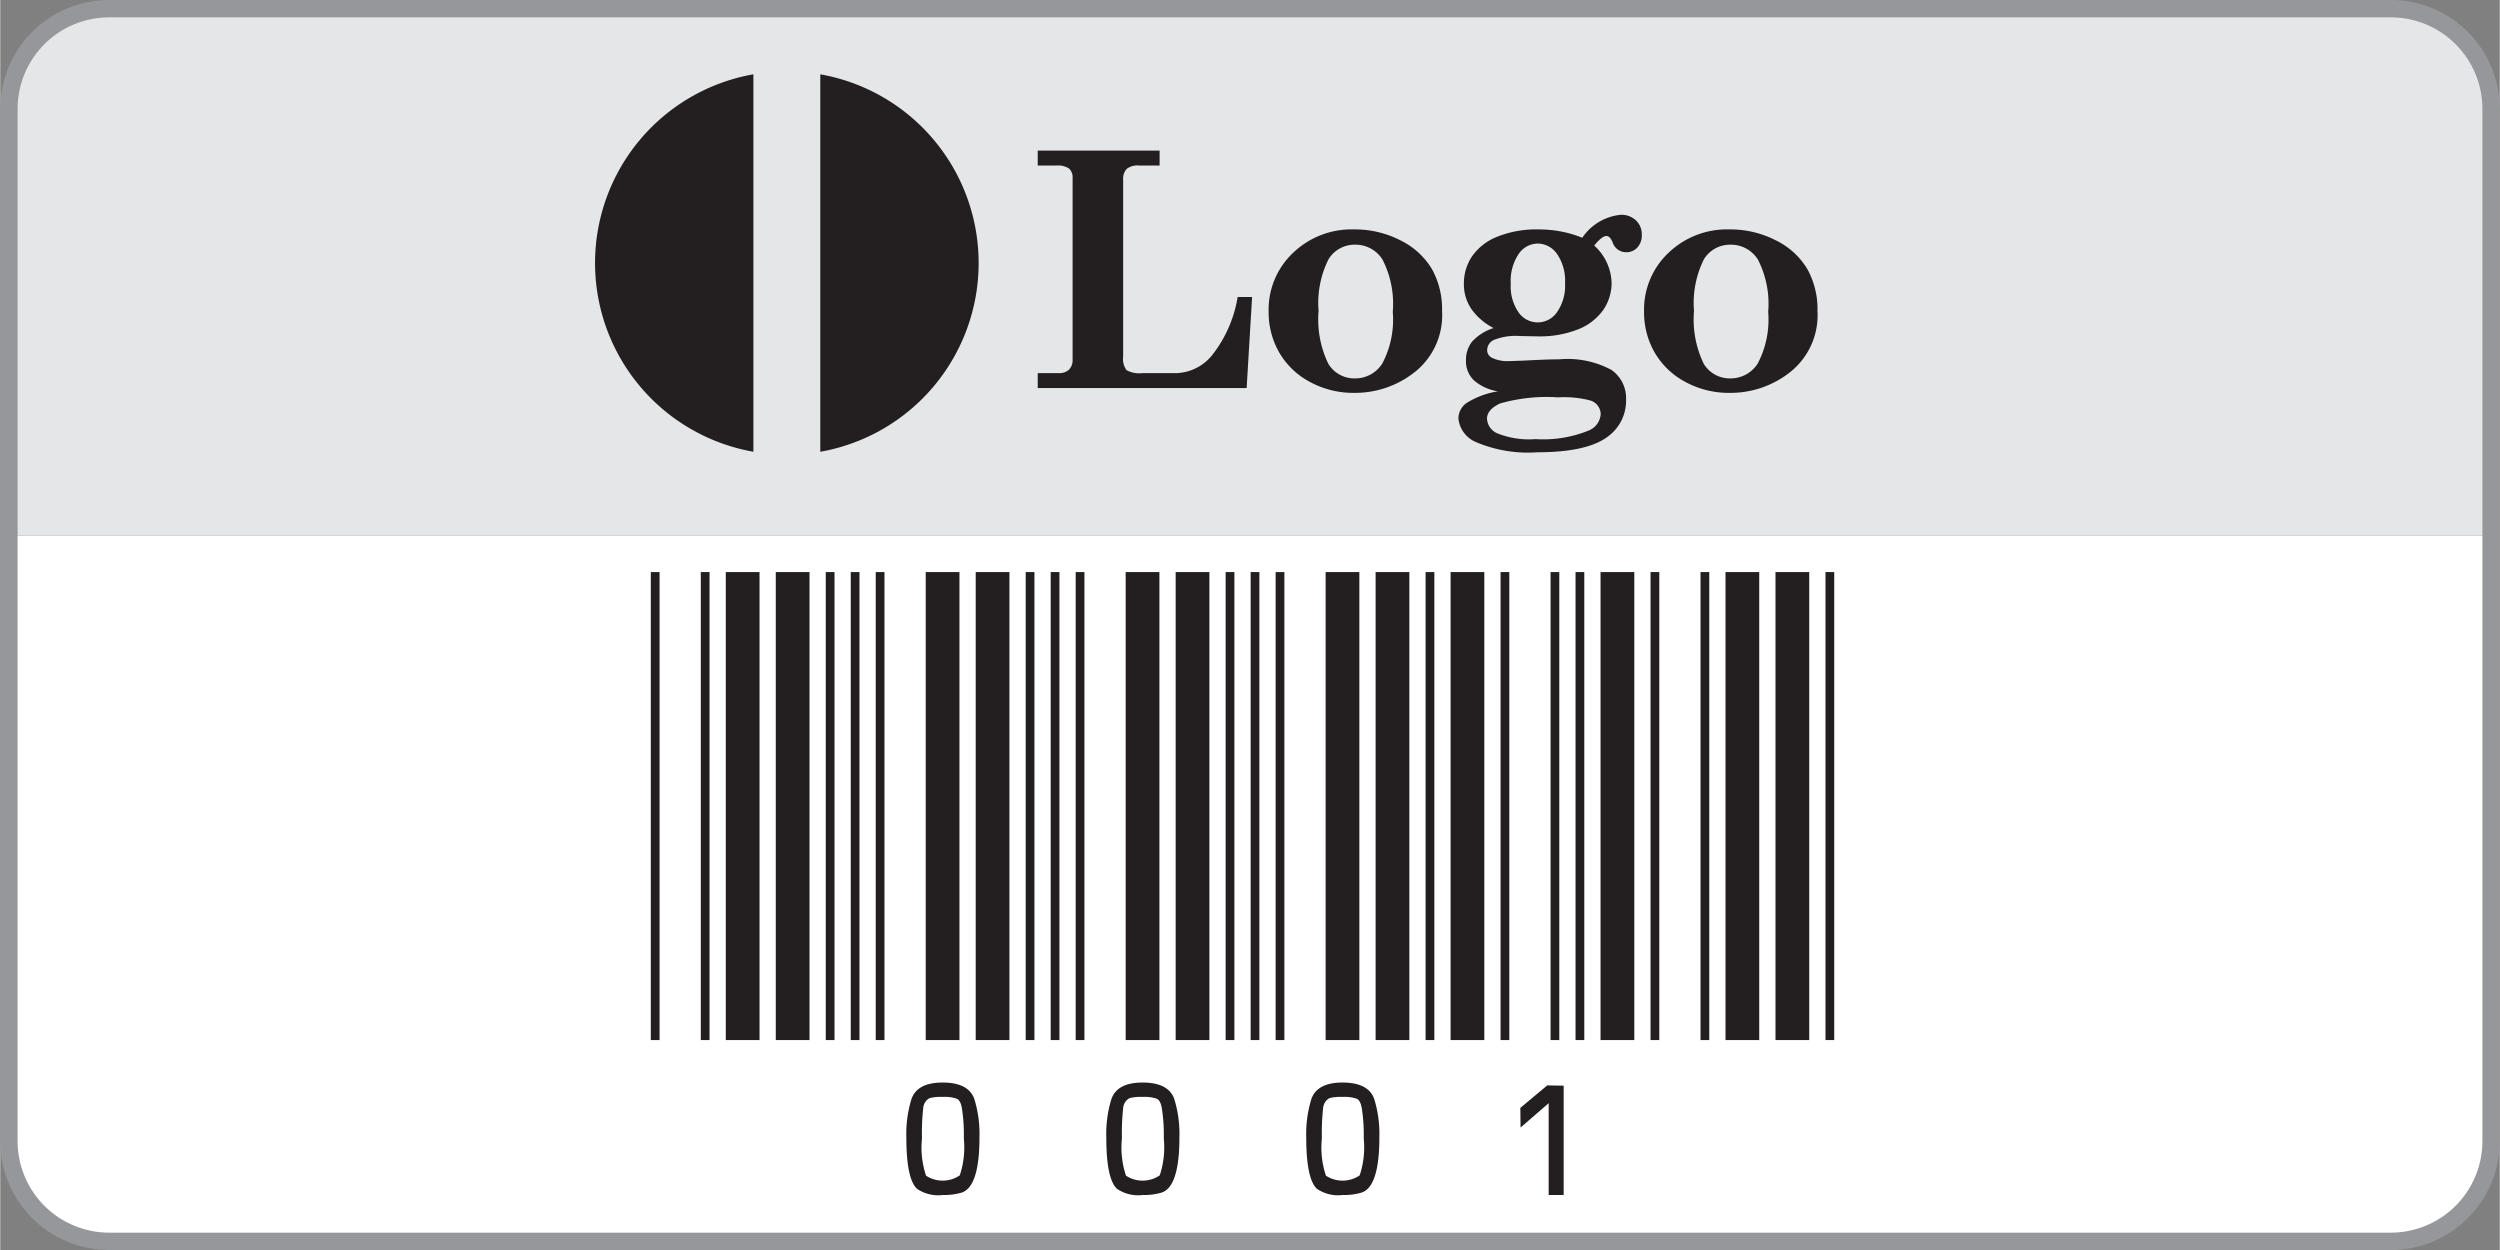
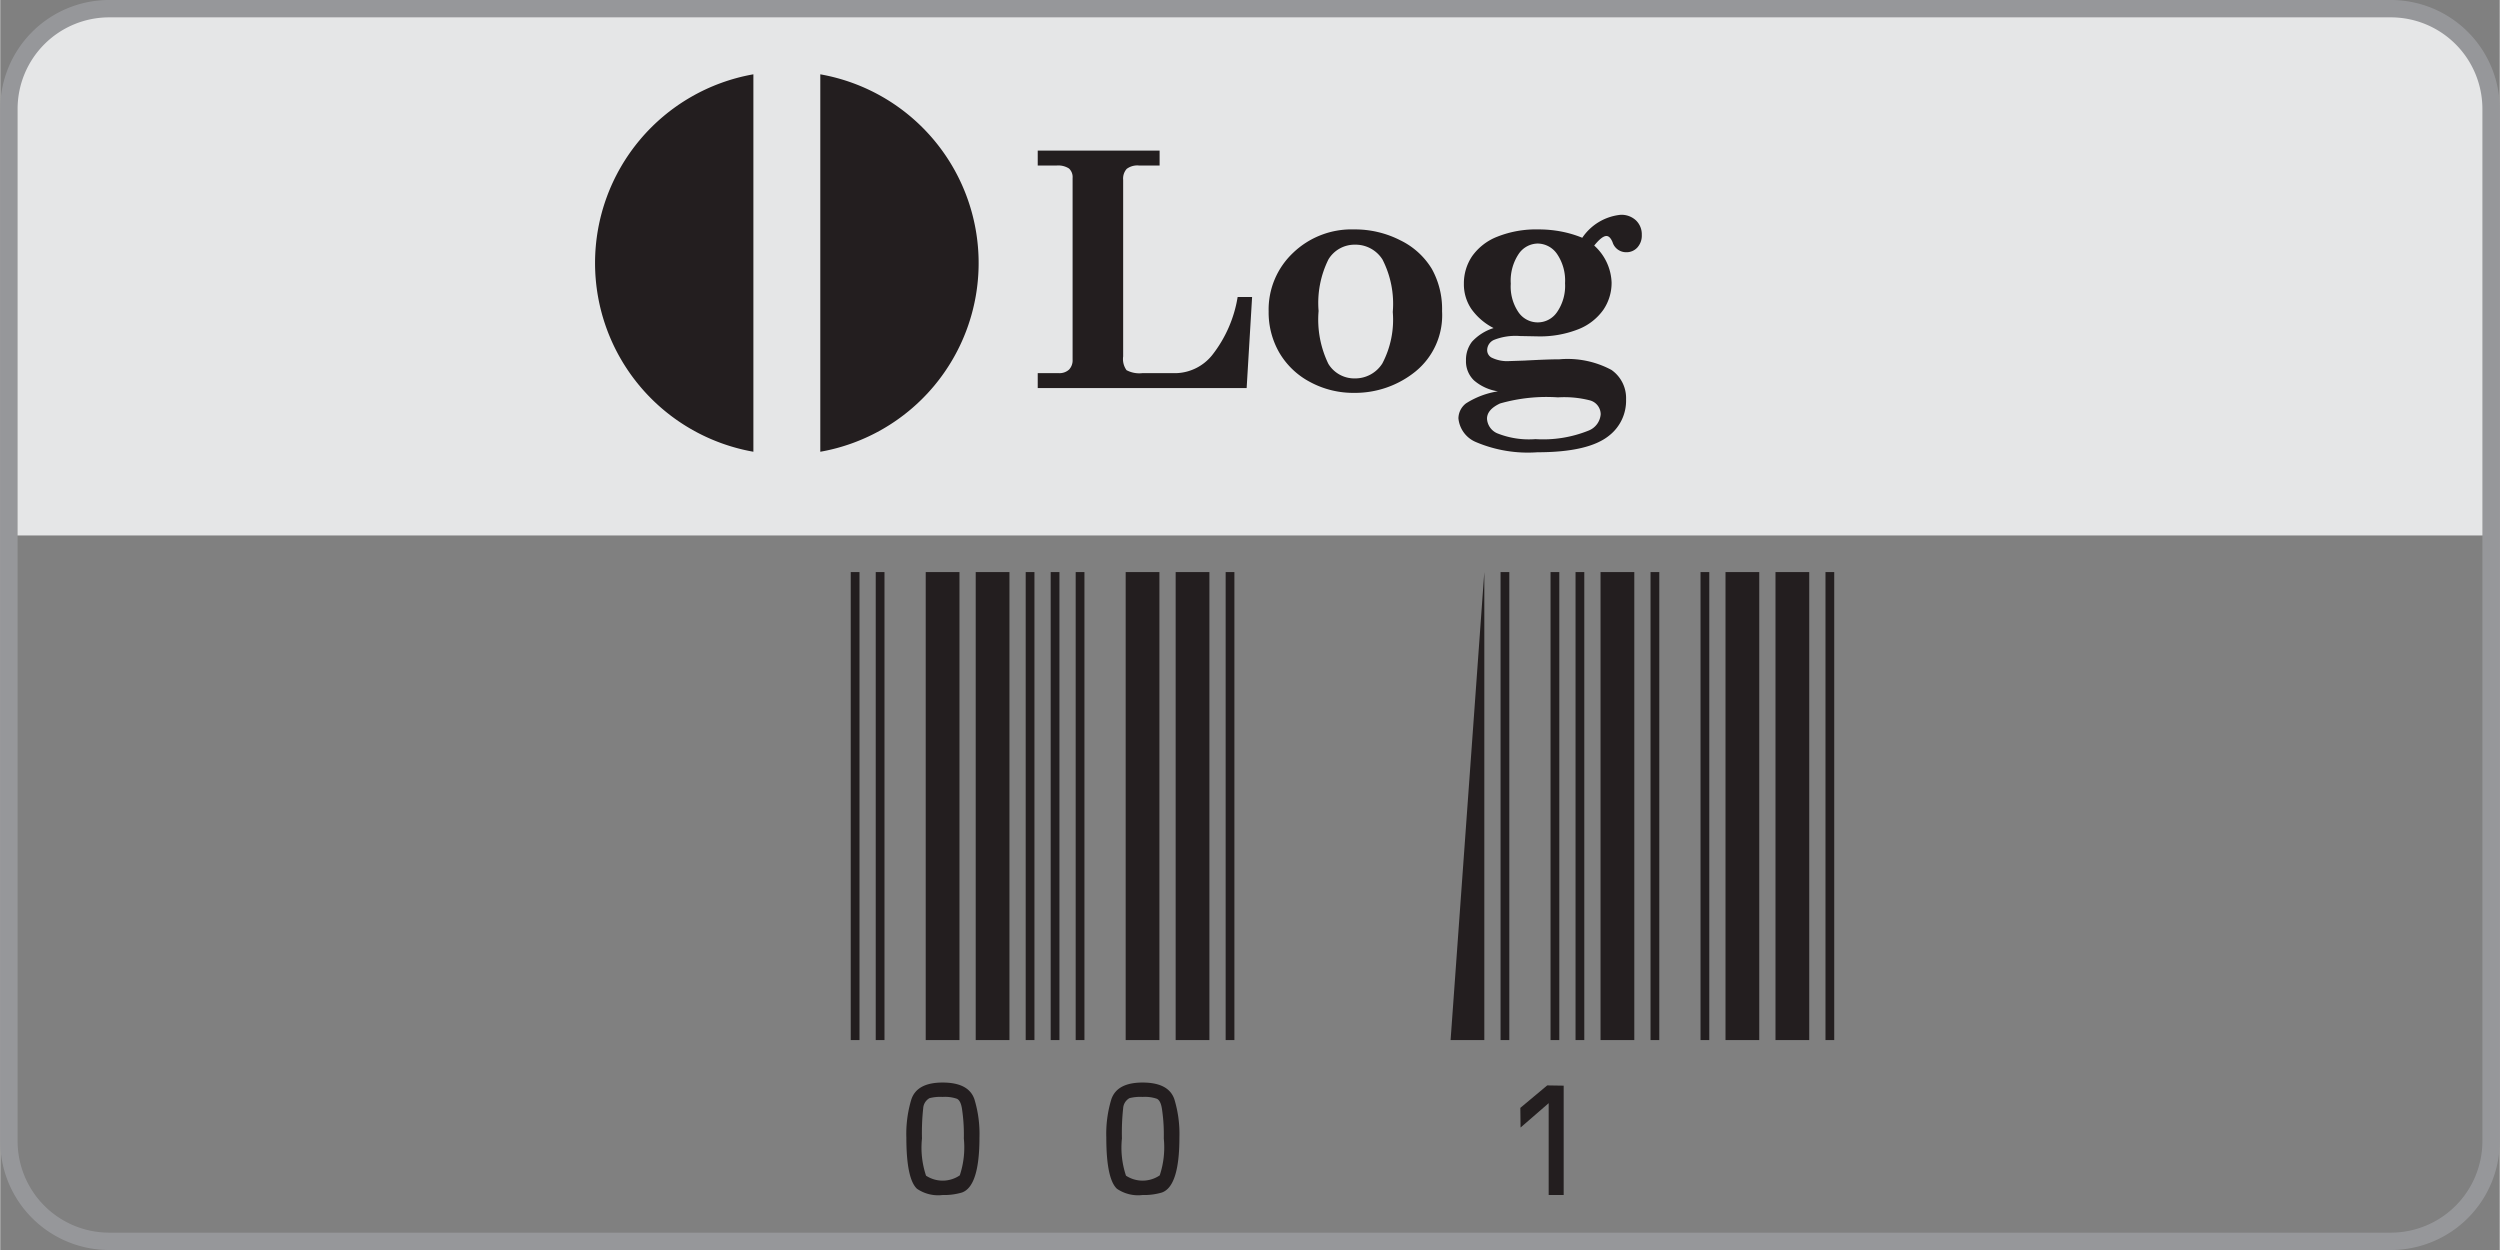
<svg xmlns="http://www.w3.org/2000/svg" width="2in" height="1in" viewBox="0 0 144.008 72.018">
  <rect x="0" y="0" width="144.008" height="72.018" fill="#808080" stroke="none" />
  <title>2x1-LoBc</title>
-   <path d="M.5,30.852V65.758A5.777,5.777,0,0,0,6.26,71.518H137.748a5.777,5.777,0,0,0,5.76-5.76V30.852Z" transform="translate(-0)" fill="#fff" />
  <path d="M137.748.5H6.26A5.777,5.777,0,0,0,.5,6.26v24.592H143.508V6.26A5.777,5.777,0,0,0,137.748.5Z" transform="translate(-0)" fill="#e5e6e7" />
-   <path d="M37.482,59.922V32.958h.504V59.922Zm2.88,0V32.958h.504V59.922ZM43.746,32.958V59.922H41.802V32.958Zm2.88,0V59.922H44.682V32.958Zm.936,26.964V32.958h.504V59.922Z" transform="translate(-0)" fill="#231e1f" />
  <path d="M49.001,59.922V32.958h.504V59.922Zm1.44,0V32.958h.504V59.922Zm5.688,3.42a6.852,6.852,0,0,1,.288,2.196q0,2.808-1.008,3.168a3.609,3.609,0,0,1-1.116.144,2.156,2.156,0,0,1-1.476-.36q-.612-.576-.612-2.952a6.84,6.84,0,0,1,.288-2.196q.324-.972,1.8-.972Q55.805,62.37,56.129,63.342Zm-2.952.5a13.175,13.175,0,0,0-.072,1.75,5.098,5.098,0,0,0,.234,2.144,1.751,1.751,0,0,0,1.944-.018,5.114,5.114,0,0,0,.234-2.126,9.989,9.989,0,0,0-.108-1.715c-.048-.31-.144-.5-.288-.571a2.106,2.106,0,0,0-.828-.107,2.499,2.499,0,0,0-.756.071A.716.716,0,0,0,53.177,63.842ZM55.265,32.958V59.922H53.321V32.958Zm2.88,0V59.922H56.201V32.958Zm.936,26.964V32.958h.504V59.922Z" transform="translate(-0)" fill="#231e1f" />
  <path d="M60.521,59.922V32.958h.504V59.922Zm1.44,0V32.958h.504V59.922Zm5.688,3.42a6.852,6.852,0,0,1,.288,2.196q0,2.808-1.008,3.168a3.609,3.609,0,0,1-1.116.144,2.156,2.156,0,0,1-1.476-.36q-.612-.576-.612-2.952a6.84,6.84,0,0,1,.288-2.196q.324-.972,1.8-.972Q67.325,62.37,67.649,63.342Zm-2.952.5a13.175,13.175,0,0,0-.072,1.75,5.098,5.098,0,0,0,.234,2.144,1.751,1.751,0,0,0,1.944-.018,5.114,5.114,0,0,0,.234-2.126A9.99,9.99,0,0,0,66.929,63.877c-.048-.31-.144-.5-.288-.571a2.106,2.106,0,0,0-.828-.107,2.499,2.499,0,0,0-.756.071A.716.716,0,0,0,64.697,63.842ZM66.785,32.958V59.922H64.841V32.958Zm2.88,0V59.922H67.721V32.958Zm.936,26.964V32.958h.504V59.922Z" transform="translate(-0)" fill="#231e1f" />
-   <path d="M72.041,59.922V32.958h.504V59.922Zm1.44,0V32.958h.504V59.922Zm5.688,3.42a6.852,6.852,0,0,1,.288,2.196q0,2.808-1.008,3.168a3.609,3.609,0,0,1-1.116.144,2.156,2.156,0,0,1-1.476-.36q-.612-.576-.612-2.952a6.84,6.84,0,0,1,.288-2.196q.324-.972,1.8-.972Q78.845,62.37,79.169,63.342Zm-2.952.5a13.175,13.175,0,0,0-.072,1.75,5.098,5.098,0,0,0,.234,2.144,1.751,1.751,0,0,0,1.944-.018,5.113,5.113,0,0,0,.234-2.126,9.989,9.989,0,0,0-.108-1.715c-.048-.31-.144-.5-.288-.571a2.106,2.106,0,0,0-.828-.107,2.499,2.499,0,0,0-.756.071A.716.716,0,0,0,76.217,63.842ZM78.305,32.958V59.922H76.361V32.958Zm2.88,0V59.922H79.241V32.958Zm.936,26.964V32.958H82.625V59.922Z" transform="translate(-0)" fill="#231e1f" />
-   <path d="M85.504,32.958V59.922H83.561V32.958Zm.936,26.964V32.958h.504V59.922Zm1.152,5.04-.013-1.132,1.549-1.295.948.015V68.85H89.212v-5.292Zm1.728-5.04V32.958h.504V59.922Zm1.44,0V32.958h.504V59.922ZM94.145,32.958V59.922H92.2V32.958Z" transform="translate(-0)" fill="#231e1f" />
+   <path d="M85.504,32.958V59.922H83.561Zm.936,26.964V32.958h.504V59.922Zm1.152,5.04-.013-1.132,1.549-1.295.948.015V68.85H89.212v-5.292Zm1.728-5.04V32.958h.504V59.922Zm1.44,0V32.958h.504V59.922ZM94.145,32.958V59.922H92.2V32.958Z" transform="translate(-0)" fill="#231e1f" />
  <path d="M95.081,59.922V32.958h.504V59.922Zm2.88,0V32.958h.504V59.922ZM101.344,32.958V59.922H99.4V32.958Zm2.88,0V59.922h-1.944V32.958Zm.936,26.964V32.958h.504V59.922Z" transform="translate(-0)" fill="#231e1f" />
  <path d="M43.392,4.281a11.041,11.041,0,0,0,0,21.746Z" transform="translate(-0)" fill="#231e1f" />
  <path d="M47.247,4.281V26.028a11.041,11.041,0,0,0,0-21.746Z" transform="translate(-0)" fill="#231e1f" />
  <path d="M59.774,9.536V8.676H66.796v.86H65.612a1.026,1.026,0,0,0-.712.194.838.838,0,0,0-.204.629V20.536a1.1,1.1,0,0,0,.194.791,1.568,1.568,0,0,0,.916.171h1.97a2.769,2.769,0,0,0,2.054-1.045A7.311,7.311,0,0,0,71.292,17.113h.833l-.314,5.245H59.774v-.86h1.203a.816.816,0,0,0,.602-.204.776.776,0,0,0,.204-.573V10.258a.673.673,0,0,0-.208-.55,1.146,1.146,0,0,0-.717-.171Z" transform="translate(-0)" fill="#231e1f" />
  <path d="M78,13.218a5.726,5.726,0,0,1,2.669.629,4.327,4.327,0,0,1,1.809,1.642,4.752,4.752,0,0,1,.592,2.438A4.177,4.177,0,0,1,81.519,21.419a5.535,5.535,0,0,1-3.511,1.216,5.243,5.243,0,0,1-2.539-.624,4.463,4.463,0,0,1-1.771-1.684,4.642,4.642,0,0,1-.62-2.391,4.489,4.489,0,0,1,1.402-3.363A4.86,4.86,0,0,1,78,13.218Zm.055.879a1.758,1.758,0,0,0-1.53.846,5.633,5.633,0,0,0-.569,2.974,5.839,5.839,0,0,0,.564,3.048,1.752,1.752,0,0,0,1.526.837,1.848,1.848,0,0,0,1.582-.86,5.414,5.414,0,0,0,.602-2.969,5.594,5.594,0,0,0-.593-3.021A1.834,1.834,0,0,0,78.054,14.097Z" transform="translate(-0)" fill="#231e1f" />
  <path d="M91.148,13.699A3.031,3.031,0,0,1,93.354,12.376a1.224,1.224,0,0,1,.89.324,1.111,1.111,0,0,1,.333.833,1.02,1.02,0,0,1-.255.726.84.84,0,0,1-.644.273.817.817,0,0,1-.787-.583c-.099-.234-.216-.352-.352-.352q-.259,0-.704.551a3.002,3.002,0,0,1,1.002,2.125,2.755,2.755,0,0,1-.472,1.571A3.192,3.192,0,0,1,90.937,18.963a6.017,6.017,0,0,1-2.392.416l-.99-.019a3.38,3.38,0,0,0-1.489.221.65.65,0,0,0-.397.57.487.487,0,0,0,.25.45,2.023,2.023,0,0,0,1.036.202l.851-.028q1.378-.074,2.026-.074a5.344,5.344,0,0,1,2.997.612,1.978,1.978,0,0,1,.842,1.695,2.551,2.551,0,0,1-.972,2.085q-1.184.964-4.135.964a7.642,7.642,0,0,1-3.534-.584,1.649,1.649,0,0,1-1.018-1.371,1.106,1.106,0,0,1,.436-.861,4.802,4.802,0,0,1,1.841-.695,2.733,2.733,0,0,1-1.379-.629,1.517,1.517,0,0,1-.462-1.147,1.703,1.703,0,0,1,.347-1.083,2.842,2.842,0,0,1,1.244-.786,3.54,3.54,0,0,1-1.281-1.1,2.532,2.532,0,0,1-.431-1.451,2.794,2.794,0,0,1,.472-1.585,3.194,3.194,0,0,1,1.451-1.127,6.042,6.042,0,0,1,2.385-.42,6.88,6.88,0,0,1,1.294.12A6.437,6.437,0,0,1,91.148,13.699Zm1.061,10.166a.836.836,0,0,0-.61-.795,5.95,5.95,0,0,0-1.851-.176,9.726,9.726,0,0,0-3.339.352q-.75.352-.75.879a.975.975,0,0,0,.583.837,4.911,4.911,0,0,0,2.211.338,6.986,6.986,0,0,0,3.053-.49A1.1,1.1,0,0,0,92.209,23.866Zm-3.631-9.833a1.345,1.345,0,0,0-1.093.597,2.778,2.778,0,0,0-.457,1.716A2.631,2.631,0,0,0,87.48,18.001a1.343,1.343,0,0,0,2.214-.019,2.652,2.652,0,0,0,.461-1.665,2.713,2.713,0,0,0-.461-1.684A1.37,1.37,0,0,0,88.578,14.032Z" transform="translate(-0)" fill="#231e1f" />
-   <path d="M99.629,13.218a5.726,5.726,0,0,1,2.669.629,4.327,4.327,0,0,1,1.809,1.642,4.752,4.752,0,0,1,.592,2.438,4.177,4.177,0,0,1-1.55,3.492,5.535,5.535,0,0,1-3.511,1.216,5.243,5.243,0,0,1-2.539-.624,4.466,4.466,0,0,1-1.771-1.684,4.646,4.646,0,0,1-.62-2.391,4.492,4.492,0,0,1,1.401-3.363A4.861,4.861,0,0,1,99.629,13.218Zm.056.879a1.759,1.759,0,0,0-1.531.846,5.628,5.628,0,0,0-.569,2.974,5.839,5.839,0,0,0,.564,3.048,1.752,1.752,0,0,0,1.526.837,1.848,1.848,0,0,0,1.582-.86,5.414,5.414,0,0,0,.602-2.969,5.594,5.594,0,0,0-.593-3.021A1.834,1.834,0,0,0,99.685,14.097Z" transform="translate(-0)" fill="#231e1f" />
  <path d="M73.048,71.518H6.26A5.777,5.777,0,0,1,.5,65.758V6.26A5.777,5.777,0,0,1,6.26.5h131.488a5.777,5.777,0,0,1,5.76,5.76v59.498a5.777,5.777,0,0,1-5.76,5.76H73.048" transform="translate(-0)" fill="none" stroke="#96979a" />
</svg>